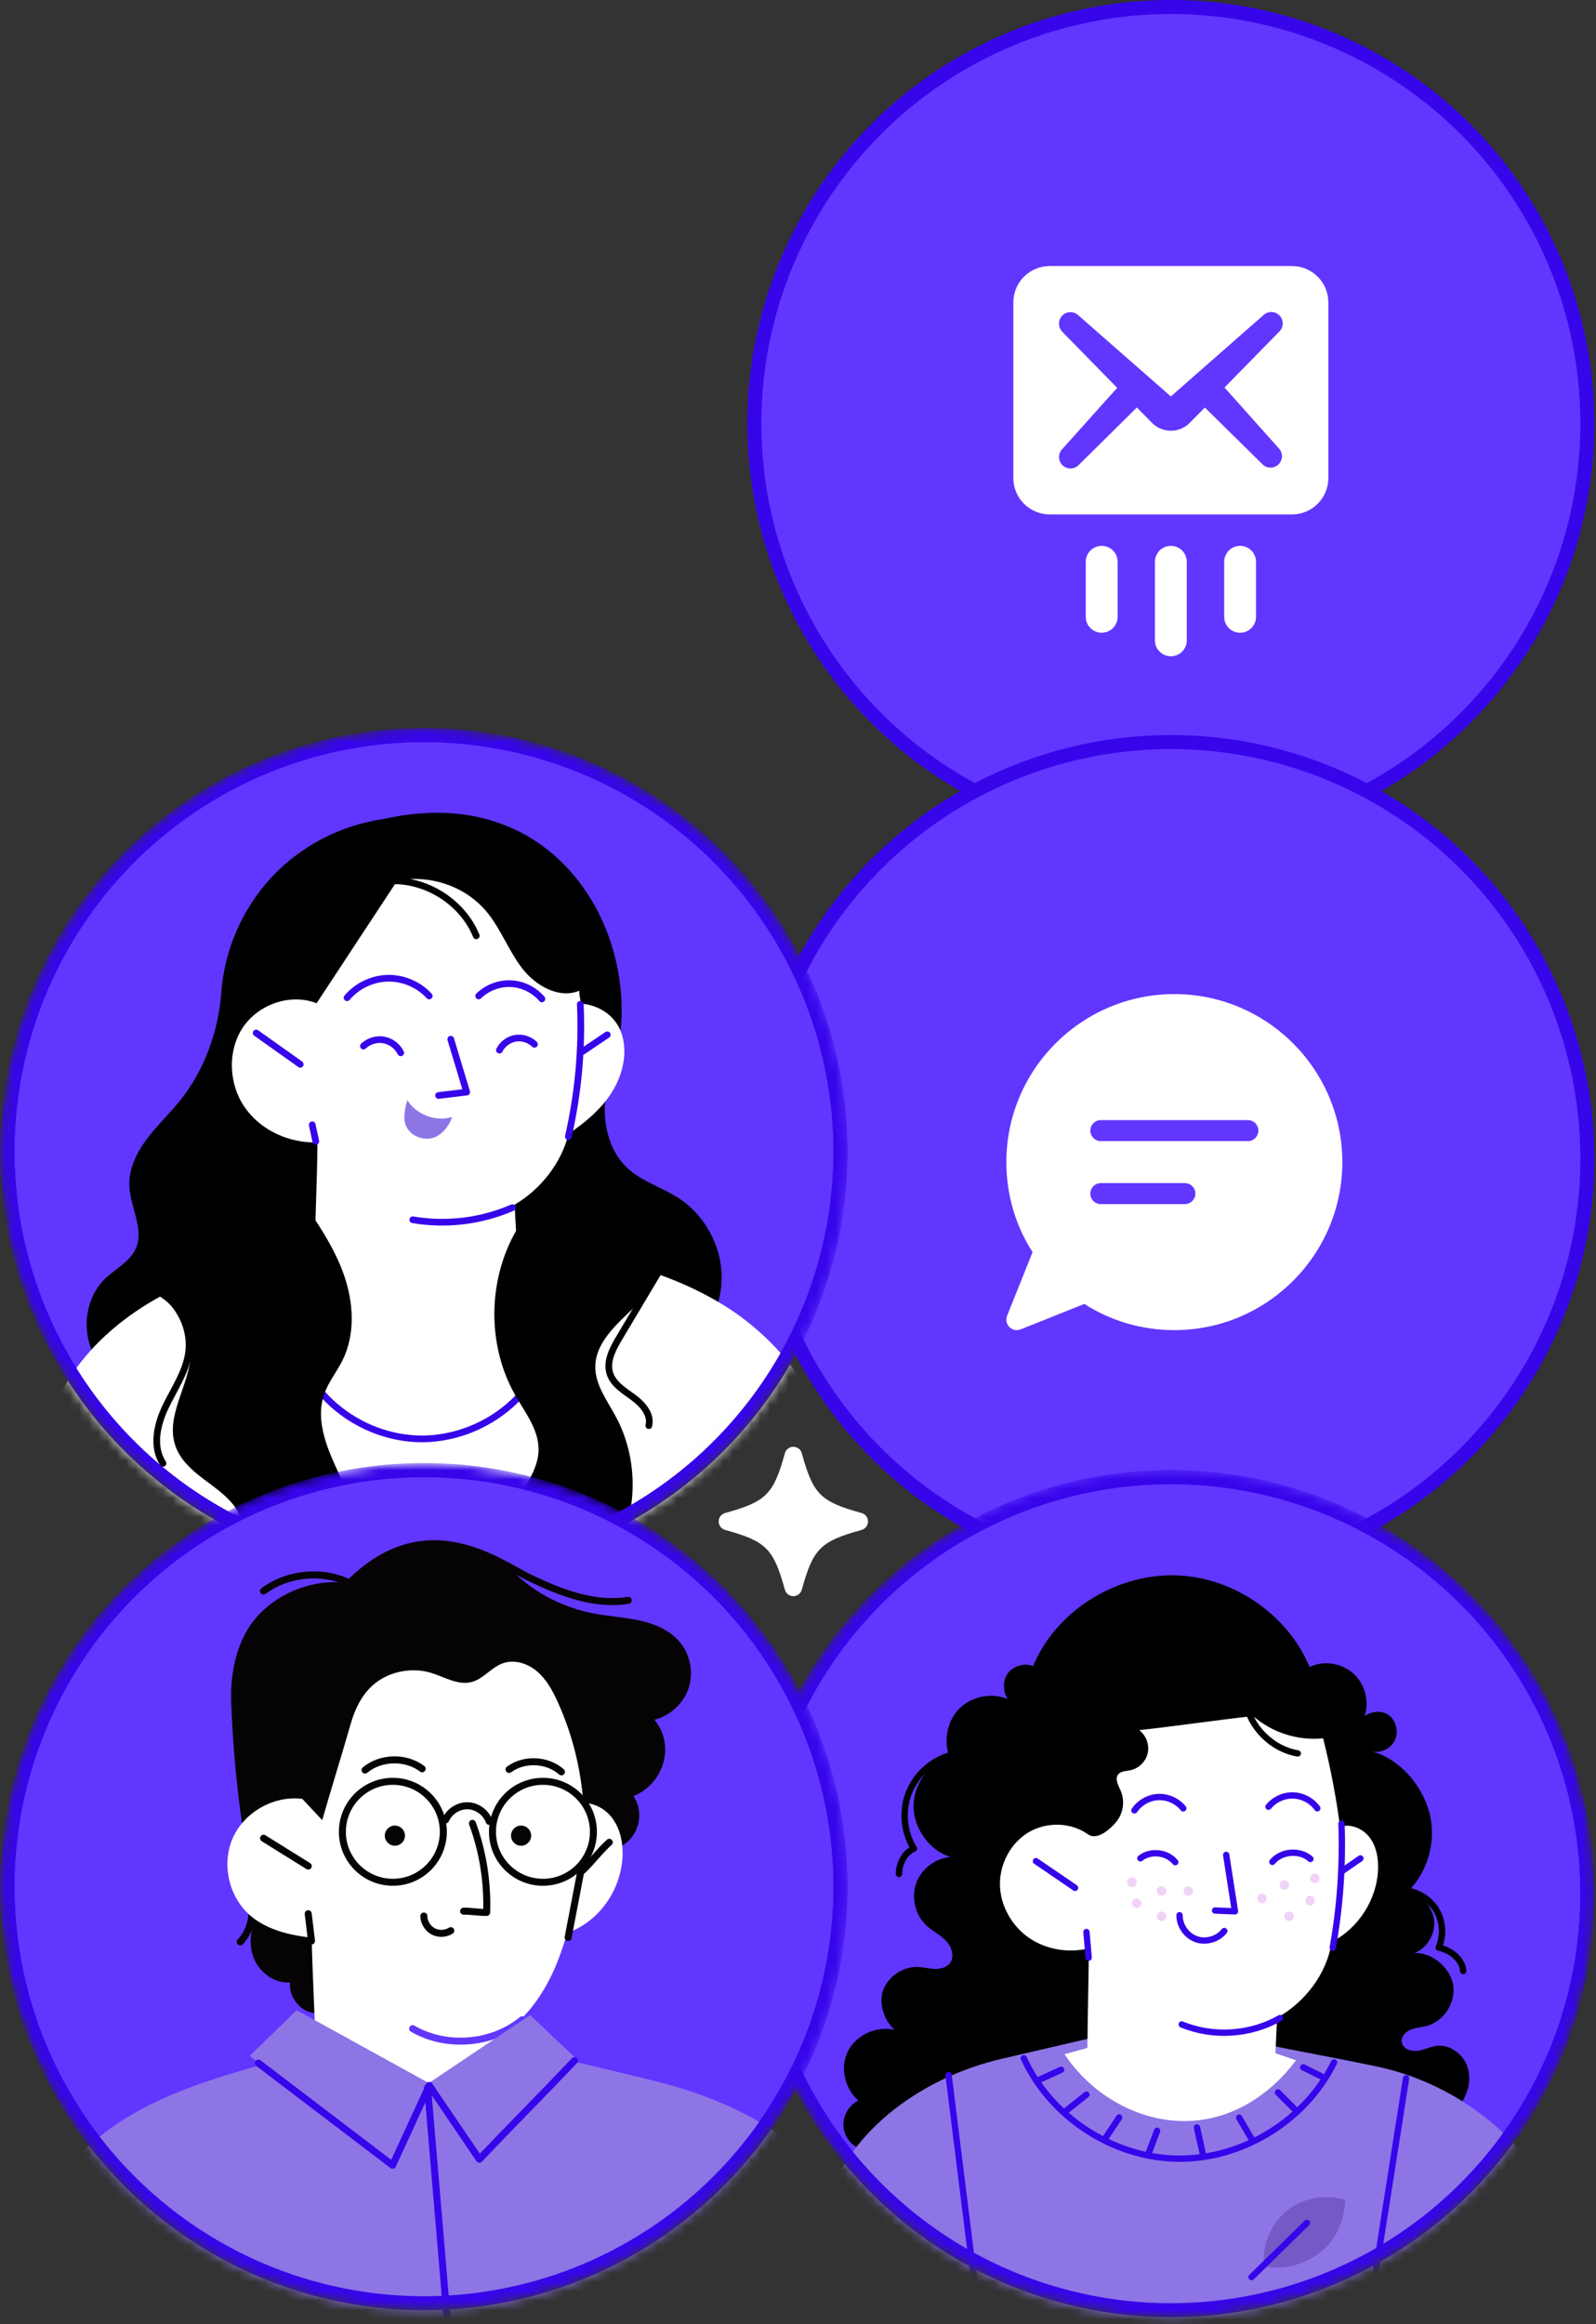
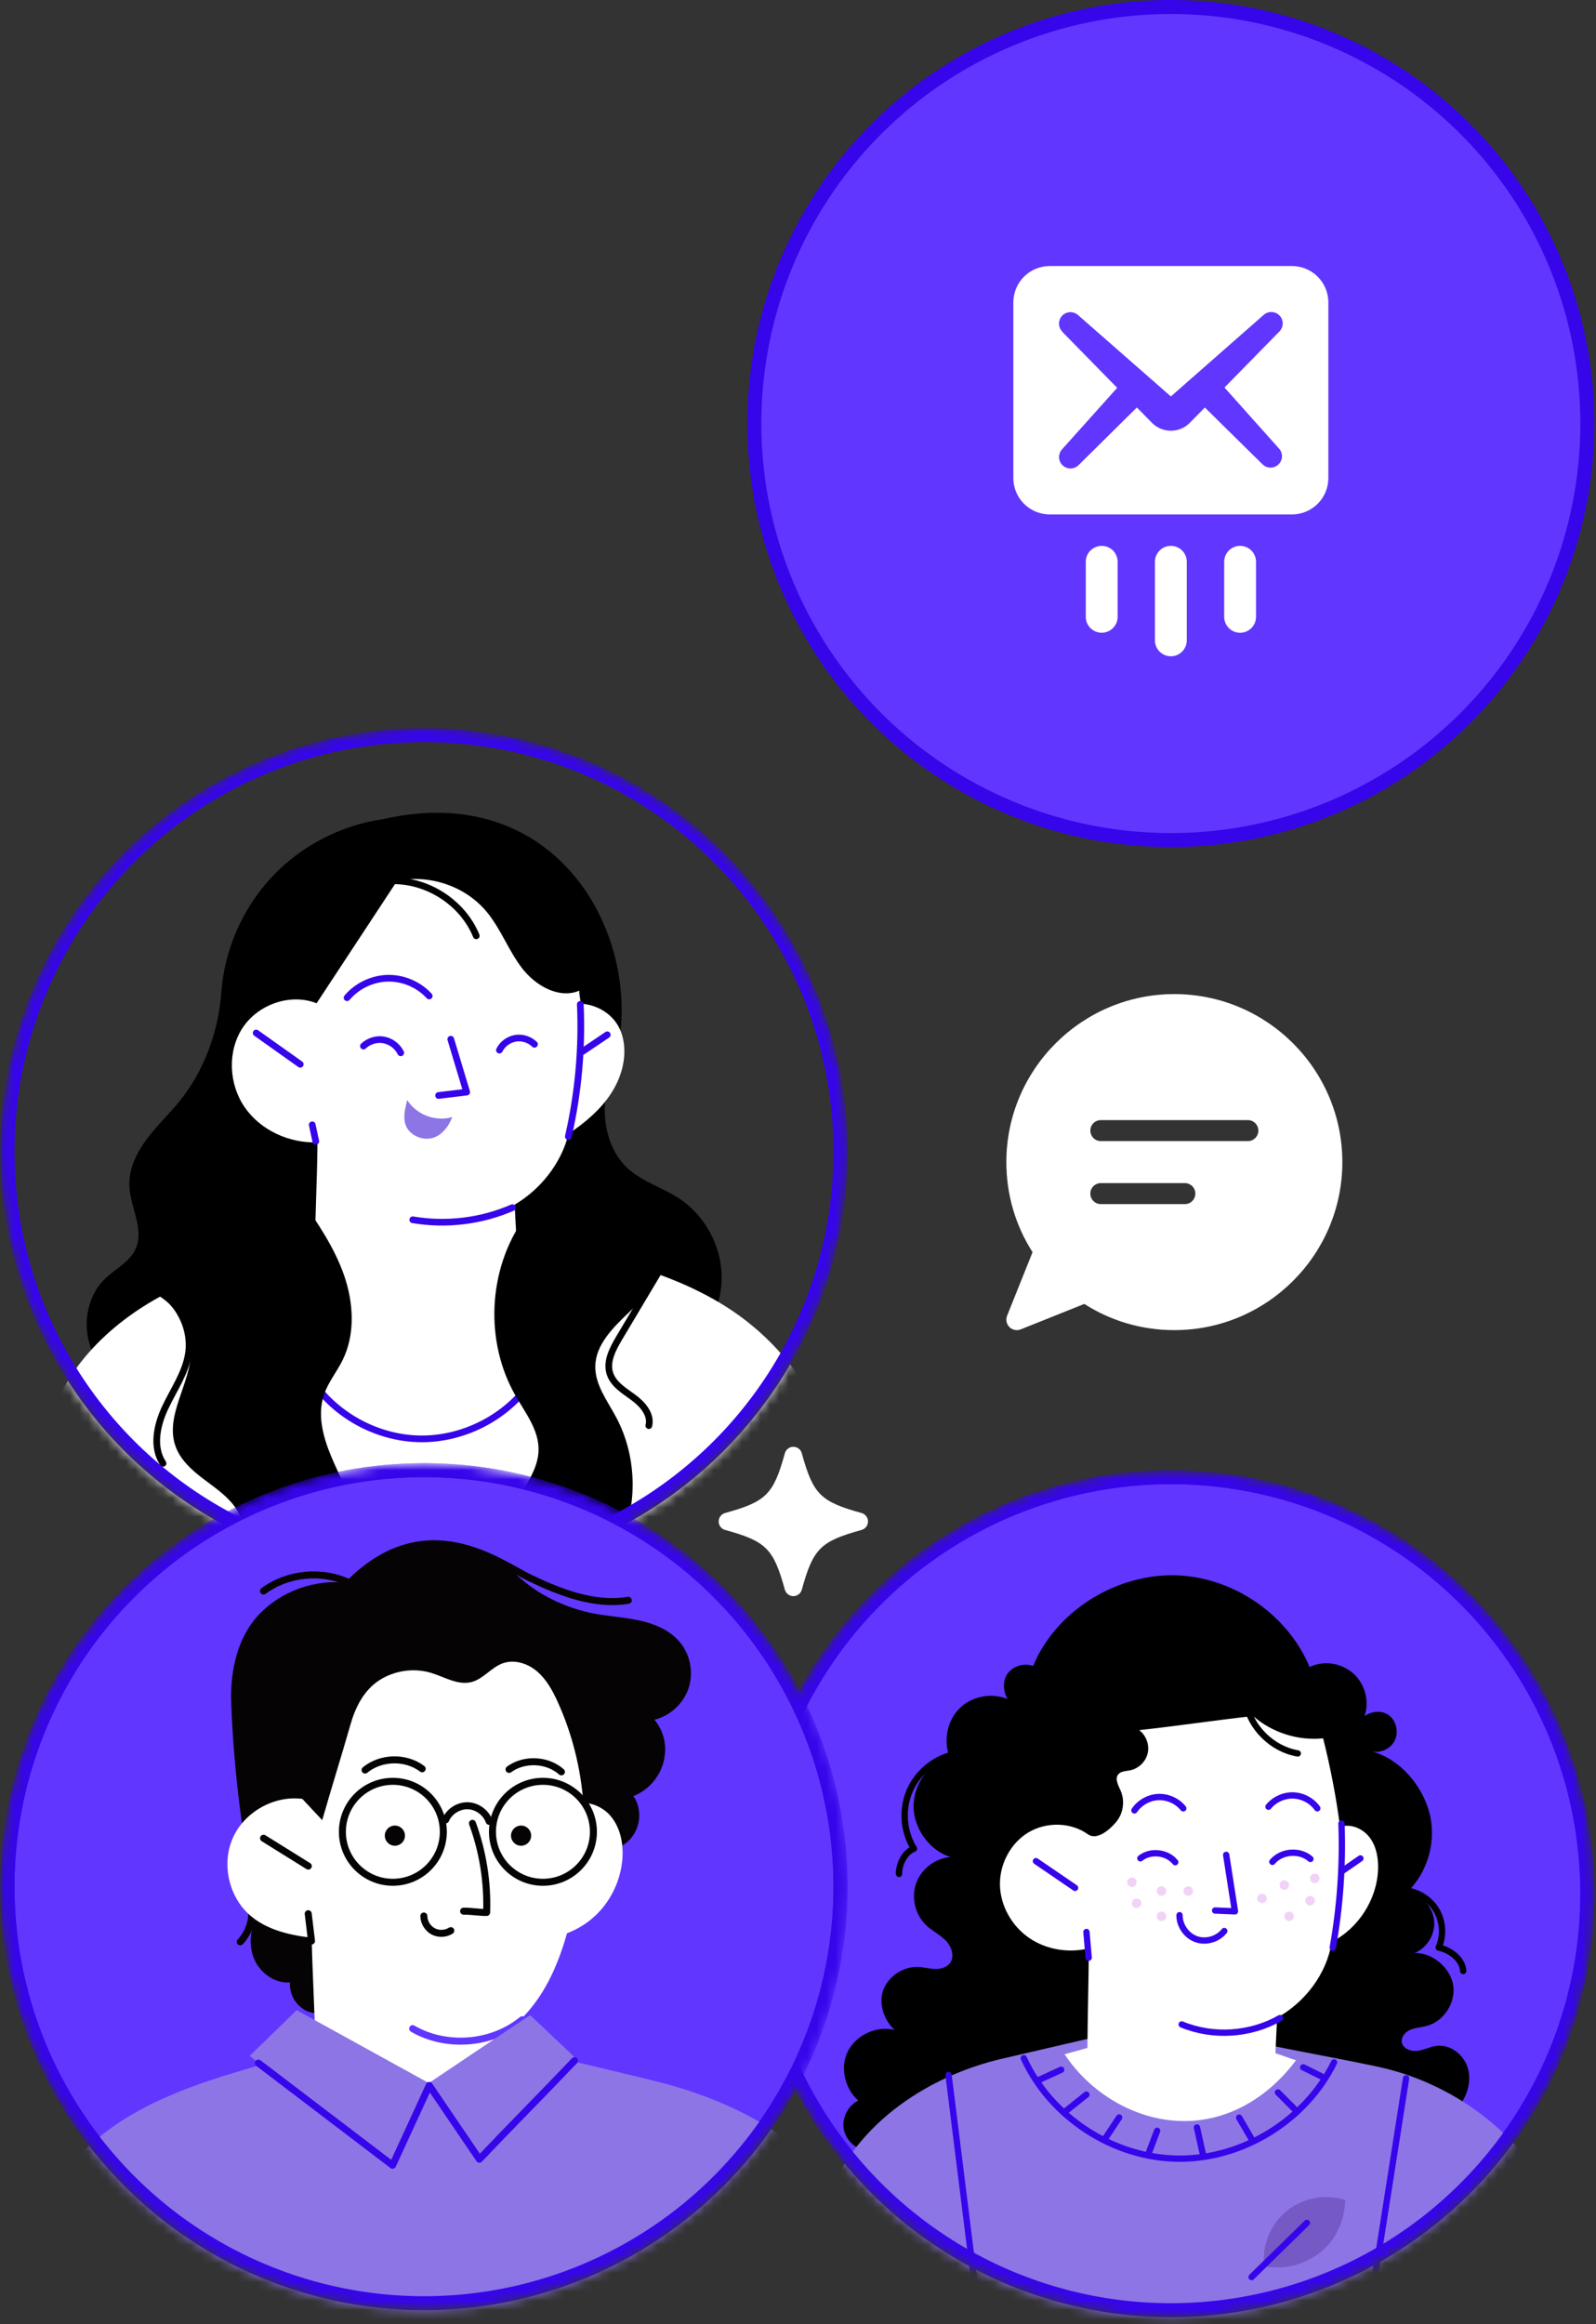
<svg xmlns="http://www.w3.org/2000/svg" width="171" height="249" viewBox="0 0 171 249" fill="none">
  <rect x="0" y="0" width="171" height="249" fill="#333333" stroke="none" />
  <circle cx="125.448" cy="45.375" r="44.625" fill="#6136FF" stroke="#3605EA" stroke-width="1.5" />
  <path d="M125.45 70.309C124.997 70.309 124.563 70.129 124.243 69.809C123.923 69.489 123.743 69.055 123.743 68.602V60.185C123.743 59.575 124.069 59.012 124.597 58.707C125.125 58.403 125.775 58.403 126.303 58.707C126.831 59.012 127.156 59.575 127.156 60.185V68.602C127.156 69.055 126.976 69.489 126.657 69.809C126.336 70.129 125.902 70.309 125.45 70.309ZM131.162 60.185V66.085C131.162 66.695 131.488 67.258 132.016 67.563C132.544 67.868 133.194 67.868 133.722 67.563C134.25 67.258 134.575 66.695 134.575 66.085V60.185C134.575 59.575 134.25 59.012 133.722 58.707C133.194 58.403 132.544 58.403 132.016 58.707C131.488 59.012 131.162 59.575 131.162 60.185ZM118.039 67.787C118.492 67.787 118.926 67.608 119.246 67.288C119.566 66.968 119.746 66.534 119.746 66.081V60.185C119.746 59.575 119.421 59.012 118.893 58.707C118.365 58.403 117.714 58.403 117.186 58.707C116.658 59.012 116.333 59.575 116.333 60.185V66.085C116.334 66.537 116.514 66.97 116.834 67.289C117.154 67.608 117.588 67.787 118.039 67.787ZM109.665 53.922C108.964 53.196 108.573 52.227 108.573 51.218V32.399C108.572 31.365 108.982 30.372 109.714 29.641C110.445 28.909 111.437 28.499 112.472 28.5H138.423C139.457 28.5 140.449 28.911 141.181 29.642C141.912 30.373 142.323 31.365 142.323 32.399V51.218C142.323 52.251 141.912 53.241 141.182 53.972C140.451 54.702 139.461 55.113 138.428 55.113H112.472C111.413 55.114 110.4 54.684 109.665 53.922L109.665 53.922ZM113.846 35.578L119.699 41.55L113.803 48.124C113.503 48.443 113.395 48.898 113.521 49.317C113.647 49.736 113.987 50.057 114.413 50.157C114.839 50.258 115.286 50.124 115.586 49.806L121.807 43.654L123.487 45.36C124.017 45.864 124.719 46.145 125.45 46.145C126.18 46.146 126.882 45.867 127.412 45.364L129.093 43.658L135.313 49.788C135.62 50.063 136.044 50.165 136.441 50.06C136.839 49.956 137.158 49.658 137.29 49.269C137.422 48.879 137.349 48.449 137.097 48.124L131.196 41.516L137.05 35.544C137.368 35.243 137.502 34.796 137.402 34.37C137.301 33.944 136.981 33.604 136.561 33.478C136.142 33.352 135.687 33.46 135.369 33.76L125.45 42.472L115.531 33.777C115.212 33.477 114.758 33.369 114.339 33.495C113.919 33.621 113.599 33.961 113.498 34.387C113.397 34.813 113.531 35.26 113.85 35.56L113.846 35.578Z" fill="white" />
-   <circle cx="125.448" cy="124.125" r="44.625" fill="#6136FF" stroke="#3605EA" stroke-width="1.5" />
  <path d="M125.823 106.5C115.898 106.5 107.823 114.575 107.823 124.5C107.823 127.961 108.792 131.284 110.631 134.148L107.904 140.957C107.737 141.375 107.834 141.852 108.154 142.172C108.367 142.385 108.655 142.5 108.948 142.5C109.09 142.5 109.229 142.473 109.366 142.419L116.175 139.692C119.039 141.53 122.362 142.5 125.823 142.5C135.747 142.5 143.823 134.425 143.823 124.5C143.823 114.575 135.747 106.5 125.823 106.5ZM126.948 129H117.948C117.327 129 116.823 128.496 116.823 127.875C116.823 127.254 117.327 126.75 117.948 126.75H126.948C127.569 126.75 128.073 127.254 128.073 127.875C128.073 128.496 127.569 129 126.948 129ZM133.698 122.25H117.948C117.327 122.25 116.823 121.746 116.823 121.125C116.823 120.504 117.327 120 117.948 120H133.698C134.319 120 134.823 120.504 134.823 121.125C134.823 121.746 134.319 122.25 133.698 122.25Z" fill="white" />
  <mask id="mask0_26_2280" style="mask-type:alpha" maskUnits="userSpaceOnUse" x="80" y="157" width="91" height="92">
    <circle cx="125.448" cy="202.875" r="44.625" fill="#6956A8" stroke="#4D3E78" stroke-width="1.5" />
  </mask>
  <g mask="url(#mask0_26_2280)">
    <circle cx="125.448" cy="202.875" r="44.625" fill="#6136FF" stroke="#3605EA" stroke-width="1.5" />
    <path d="M101.828 188.046C99.828 188.602 98.126 190.141 97.374 192.074C96.621 194.006 96.825 196.291 97.923 198.054C96.94 198.42 96.302 199.702 96.323 200.753" stroke="black" stroke-width="0.678" stroke-linecap="round" stroke-linejoin="round" />
    <path d="M150.416 202.509C151.82 202.604 153.148 203.411 153.881 204.611C154.606 205.811 154.708 207.37 154.145 208.652C155.372 208.882 156.708 209.906 156.769 211.154" stroke="black" stroke-width="0.678" stroke-linecap="round" stroke-linejoin="round" />
    <path d="M92.743 230.389C91.563 230.199 90.56 229.182 90.39 228.002C90.221 226.822 90.885 225.561 91.963 225.039C90.492 223.744 89.963 221.446 90.871 219.71C91.787 217.974 93.95 216.998 95.855 217.473C94.695 216.428 94.079 214.564 94.662 213.12C95.245 211.675 96.791 210.672 98.35 210.726C98.954 210.746 99.543 210.916 100.147 210.936C100.75 210.957 101.408 210.801 101.774 210.319C102.31 209.614 101.964 208.556 101.354 207.919C100.737 207.282 99.909 206.889 99.265 206.285C98.065 205.166 97.611 203.322 98.153 201.776C98.696 200.23 100.201 199.071 101.835 198.949C99.584 198.244 97.909 195.911 97.882 193.552C97.855 191.192 99.476 188.907 101.706 188.148C101.062 186.426 101.516 184.27 102.839 182.988C104.161 181.707 106.263 181.32 107.958 182.025C107.442 181.191 107.408 179.951 108.032 179.198C108.656 178.445 109.775 178.14 110.69 178.486C113.09 172.696 119.301 168.77 125.566 168.763C131.831 168.763 137.913 172.811 140.313 178.595C141.818 177.849 143.717 178.161 144.978 179.266C146.239 180.371 146.748 182.269 146.198 183.856C146.992 183.286 148.178 183.198 148.91 183.842C149.643 184.487 149.866 185.646 149.412 186.514C148.958 187.382 147.873 187.863 146.931 187.619C149.914 188.385 152.362 191.219 153.148 194.196C153.935 197.172 153.006 200.542 150.802 202.685C152.253 202.895 153.474 204.251 153.65 205.709C153.826 207.167 152.924 208.685 151.561 209.234C153.46 209.153 155.426 210.835 155.704 212.713C155.982 214.591 154.674 216.571 152.836 217.052C152.267 217.201 151.67 217.222 151.128 217.445C150.585 217.669 150.104 218.198 150.192 218.781C150.3 219.479 151.161 219.805 151.86 219.717C152.558 219.629 153.202 219.269 153.907 219.181C155.365 218.991 156.803 220.09 157.243 221.493C157.684 222.897 157.243 224.477 156.335 225.629C155.426 226.782 154.111 227.555 152.734 228.07L92.75 230.369L92.743 230.389Z" fill="black" />
    <path d="M166.457 235.685C162.795 228.403 155.5 223.073 147.526 221.392C143.377 220.517 139.383 219.819 135.234 218.944C133.044 221.331 129.775 222.694 126.541 222.572C123.307 222.45 120.093 220.612 118.1 218.063C114.527 218.89 110.953 219.717 107.38 220.551C99.02 222.49 91.06 228.003 88.463 236.18L102.682 254.357H152.571L166.463 235.685H166.457Z" fill="#8D75E6" />
    <path d="M109.693 220.503C112.561 226.802 119.253 231.169 126.176 231.264C133.098 231.359 139.899 227.168 142.936 220.951" stroke="#3605EA" stroke-width="0.678" stroke-linecap="round" stroke-linejoin="round" />
    <path d="M111.212 222.876C112.039 222.497 112.866 222.117 113.693 221.737" stroke="#3605EA" stroke-width="0.678" stroke-linecap="round" stroke-linejoin="round" />
    <path d="M114.263 226.104L116.398 224.402" stroke="#3605EA" stroke-width="0.678" stroke-linecap="round" stroke-linejoin="round" />
    <path d="M118.479 229.006C118.954 228.287 119.436 227.568 119.91 226.85" stroke="#3605EA" stroke-width="0.678" stroke-linecap="round" stroke-linejoin="round" />
    <path d="M123.124 230.545C123.409 229.792 123.694 229.033 123.978 228.28" stroke="#3605EA" stroke-width="0.678" stroke-linecap="round" stroke-linejoin="round" />
    <path d="M128.244 227.921C128.474 228.958 128.705 229.996 128.935 231.04" stroke="#3605EA" stroke-width="0.678" stroke-linecap="round" stroke-linejoin="round" />
    <path d="M132.766 226.87C133.206 227.63 133.647 228.382 134.088 229.141" stroke="#3605EA" stroke-width="0.678" stroke-linecap="round" stroke-linejoin="round" />
    <path d="M136.922 224.171C137.498 224.748 138.075 225.331 138.658 225.907" stroke="#3605EA" stroke-width="0.678" stroke-linecap="round" stroke-linejoin="round" />
    <path d="M139.627 221.479C140.264 221.798 140.908 222.11 141.546 222.429" stroke="#3605EA" stroke-width="0.678" stroke-linecap="round" stroke-linejoin="round" />
    <path d="M101.631 222.3C102.6 230.064 103.57 237.834 104.54 245.597" stroke="#3605EA" stroke-width="0.678" stroke-linecap="round" stroke-linejoin="round" />
    <path d="M150.651 222.653C149.424 230.47 148.197 238.288 146.97 246.106" stroke="#3605EA" stroke-width="0.678" stroke-linecap="round" stroke-linejoin="round" />
    <path d="M144.143 235.691C142.028 235.006 139.573 235.468 137.851 236.871C136.129 238.281 135.187 240.587 135.438 242.797C137.587 243.19 139.784 242.641 141.492 241.271C143.201 239.902 144.048 237.868 144.137 235.684L144.143 235.691Z" fill="#7559C5" />
    <path d="M134.095 243.949C136.068 242.017 138.041 240.085 140.021 238.152L134.095 243.949Z" fill="#7559C5" />
    <path d="M134.095 243.949C136.068 242.017 138.041 240.085 140.021 238.152" stroke="#3605EA" stroke-width="0.678" stroke-linecap="round" stroke-linejoin="round" />
    <path d="M138.876 220.728C138.13 220.49 137.397 220.206 136.652 219.968C136.713 218.694 136.767 217.453 136.828 216.171C139.852 214.483 142.15 211.459 142.693 208.035C145.561 206.57 147.534 203.485 147.649 200.265C147.69 199.071 147.473 197.817 146.754 196.861C146.036 195.905 144.707 195.322 143.574 195.722C143.174 192.569 142.537 189.308 141.764 186.23C139.099 186.514 136.272 185.619 134.265 183.843C130.299 184.284 126.02 184.921 122.054 185.355C122.8 185.911 123.173 186.921 122.969 187.823C122.766 188.732 121.993 189.477 121.077 189.66C120.63 189.749 120.094 189.742 119.81 190.094C119.416 190.589 119.83 191.288 120.081 191.871C120.542 192.949 120.352 194.278 119.599 195.18C118.854 196.081 117.504 197.193 116.555 196.509C114.731 195.207 112.134 195.159 110.209 196.298C108.283 197.444 107.097 199.688 107.137 201.926C107.178 204.163 108.398 206.326 110.243 207.601C112.087 208.876 114.487 209.262 116.663 208.733C116.636 212.32 116.535 215.812 116.508 219.399C115.741 219.616 114.833 219.86 114.06 220.077C116.813 224.226 121.552 227.101 126.536 227.23C131.512 227.365 135.899 224.701 138.869 220.707L138.876 220.728Z" fill="white" />
    <path d="M138.116 205.81C138.397 205.81 138.625 205.583 138.625 205.302C138.625 205.021 138.397 204.793 138.116 204.793C137.836 204.793 137.608 205.021 137.608 205.302C137.608 205.583 137.836 205.81 138.116 205.81Z" fill="#F0D3F6" />
    <path d="M140.869 201.743C141.15 201.743 141.377 201.515 141.377 201.234C141.377 200.953 141.15 200.726 140.869 200.726C140.588 200.726 140.36 200.953 140.36 201.234C140.36 201.515 140.588 201.743 140.869 201.743Z" fill="#F0D3F6" />
    <path d="M137.608 202.461C137.889 202.461 138.117 202.234 138.117 201.953C138.117 201.672 137.889 201.444 137.608 201.444C137.327 201.444 137.1 201.672 137.1 201.953C137.1 202.234 137.327 202.461 137.608 202.461Z" fill="#F0D3F6" />
    <path d="M140.361 204.136C140.641 204.136 140.869 203.908 140.869 203.627C140.869 203.346 140.641 203.119 140.361 203.119C140.08 203.119 139.852 203.346 139.852 203.627C139.852 203.908 140.08 204.136 140.361 204.136Z" fill="#F0D3F6" />
    <path d="M135.215 203.892C135.495 203.892 135.723 203.664 135.723 203.383C135.723 203.102 135.495 202.875 135.215 202.875C134.934 202.875 134.706 203.102 134.706 203.383C134.706 203.664 134.934 203.892 135.215 203.892Z" fill="#F0D3F6" />
    <path d="M124.448 203.099C124.729 203.099 124.956 202.871 124.956 202.59C124.956 202.309 124.729 202.082 124.448 202.082C124.167 202.082 123.939 202.309 123.939 202.59C123.939 202.871 124.167 203.099 124.448 203.099Z" fill="#F0D3F6" />
    <path d="M121.274 202.164C121.555 202.164 121.783 201.936 121.783 201.655C121.783 201.374 121.555 201.146 121.274 201.146C120.993 201.146 120.766 201.374 120.766 201.655C120.766 201.936 120.993 202.164 121.274 202.164Z" fill="#F0D3F6" />
    <path d="M127.316 203.099C127.597 203.099 127.825 202.871 127.825 202.59C127.825 202.309 127.597 202.082 127.316 202.082C127.035 202.082 126.808 202.309 126.808 202.59C126.808 202.871 127.035 203.099 127.316 203.099Z" fill="#F0D3F6" />
    <path d="M124.448 205.811C124.729 205.811 124.956 205.583 124.956 205.302C124.956 205.022 124.729 204.794 124.448 204.794C124.167 204.794 123.939 205.022 123.939 205.302C123.939 205.583 124.167 205.811 124.448 205.811Z" fill="#F0D3F6" />
    <path d="M121.783 204.401C122.064 204.401 122.291 204.173 122.291 203.892C122.291 203.611 122.064 203.384 121.783 203.384C121.502 203.384 121.274 203.611 121.274 203.892C121.274 204.173 121.502 204.401 121.783 204.401Z" fill="#F0D3F6" />
    <path d="M143.73 195.37C143.892 199.817 143.58 204.279 142.794 208.659" stroke="#3605EA" stroke-width="0.678" stroke-linecap="round" stroke-linejoin="round" />
    <path d="M143.845 200.421C144.482 199.98 145.119 199.539 145.757 199.098" stroke="#3605EA" stroke-width="0.678" stroke-linecap="round" stroke-linejoin="round" />
    <path d="M110.995 199.39C112.392 200.346 113.789 201.302 115.185 202.251" stroke="#3605EA" stroke-width="0.678" stroke-linecap="round" stroke-linejoin="round" />
    <path d="M116.405 206.978C116.487 207.893 116.561 208.815 116.643 209.73" stroke="#3605EA" stroke-width="0.678" stroke-linecap="round" stroke-linejoin="round" />
    <path d="M126.61 216.883C129.973 218.273 133.98 218.015 137.14 216.205" stroke="#3605EA" stroke-width="0.678" stroke-linecap="round" stroke-linejoin="round" />
    <path d="M122.182 199.085C123.267 198.217 125.05 198.414 125.918 199.499" stroke="#3605EA" stroke-width="0.678" stroke-linecap="round" stroke-linejoin="round" />
    <path d="M136.325 199.465C137.302 198.298 139.261 198.149 140.4 199.153" stroke="#3605EA" stroke-width="0.678" stroke-linecap="round" stroke-linejoin="round" />
    <path d="M131.376 198.719C131.688 200.732 132.007 202.753 132.318 204.767C131.607 204.74 130.901 204.706 130.189 204.679" stroke="#3605EA" stroke-width="0.678" stroke-linecap="round" stroke-linejoin="round" />
    <path d="M121.545 193.953C122.114 193.112 123.098 192.563 124.108 192.522C125.118 192.481 126.142 192.942 126.779 193.736" stroke="#3605EA" stroke-width="0.678" stroke-linecap="round" stroke-linejoin="round" />
    <path d="M135.912 193.559C136.549 192.779 137.56 192.318 138.57 192.352C139.58 192.386 140.557 192.908 141.14 193.728" stroke="#3605EA" stroke-width="0.678" stroke-linecap="round" stroke-linejoin="round" />
    <path d="M126.379 205.18C126.366 206.292 127.118 207.377 128.169 207.75C129.22 208.123 130.488 207.75 131.173 206.875" stroke="#3605EA" stroke-width="0.678" stroke-linecap="round" stroke-linejoin="round" />
    <path d="M133.465 182.317C133.954 185.063 136.293 187.382 139.045 187.85" stroke="black" stroke-width="0.678" stroke-linecap="round" stroke-linejoin="round" />
    <circle cx="125.448" cy="202.875" r="44.625" stroke="#3605EA" stroke-width="1.5" />
  </g>
  <mask id="mask1_26_2280" style="mask-type:alpha" maskUnits="userSpaceOnUse" x="0" y="78" width="91" height="91">
    <circle cx="45.428" cy="123.375" r="44.625" fill="#6956A8" stroke="#4D3E78" stroke-width="1.5" />
  </mask>
  <g mask="url(#mask1_26_2280)">
-     <circle cx="45.428" cy="123.375" r="44.625" fill="#6136FF" stroke="#3605EA" stroke-width="1.5" />
    <path d="M10.957 146.414C8.598 143.833 8.763 139.352 11.301 136.95C12.412 135.903 13.918 135.172 14.542 133.774C15.474 131.695 13.968 129.364 13.861 127.085C13.782 125.271 14.613 123.528 15.696 122.073C16.779 120.618 18.112 119.363 19.252 117.958C21.869 114.717 23.41 110.494 23.711 106.343C24.034 101.776 25.97 97.345 29.089 93.99C32.207 90.642 36.495 88.405 41.026 87.76C61.086 83.185 69.898 102.615 65.496 114.832C64.169 118.517 64.621 123.184 67.732 125.572C69.252 126.733 71.138 127.328 72.737 128.375C75.468 130.167 77.239 133.351 77.318 136.62C77.397 139.889 75.791 143.159 73.145 145.08L10.95 146.414H10.957Z" fill="black" />
    <path d="M87.477 150.558C85.255 146.235 81.835 142.521 77.691 139.925C70.959 135.71 62.742 134.132 54.841 133.107C54.34 135.66 52.311 137.789 49.844 138.699C47.378 139.61 44.553 139.352 42.158 138.276C39.764 137.201 38.201 135.036 36.724 132.892C30.142 134.226 23.453 135.595 17.524 138.714C11.595 141.833 6.425 147.016 4.984 153.49C10.19 159.979 16.778 165.227 24.694 167.973C32.609 170.719 41.183 171.436 49.514 170.453C64.004 168.747 77.569 161.126 87.484 150.558H87.477Z" fill="white" />
    <path d="M33.691 148.256C36.286 151.848 40.638 154.1 45.062 154.15C49.493 154.193 53.888 152.035 56.555 148.5" stroke="#3605EA" stroke-width="0.717" stroke-linecap="round" stroke-linejoin="round" />
    <path d="M60.678 136.362C58.964 135.946 57.186 135.595 55.473 135.179C55.387 133.157 55.229 131.078 55.143 129.056C57.91 127.436 60.162 124.59 60.914 121.471C62.671 120.281 64.349 118.89 65.496 117.105C66.65 115.319 67.231 113.09 66.693 111.032C66.155 108.974 64.313 107.648 62.191 107.519C62.219 107.039 62.04 106.616 62.069 106.135C59.896 107.046 57.394 105.612 55.953 103.748C54.512 101.884 53.695 99.597 52.211 97.768C49.923 94.951 46.145 93.689 42.575 94.327C39.728 98.657 36.775 103.153 33.921 107.483C31.125 106.372 27.655 107.598 25.999 110.107C24.343 112.624 24.508 116.137 26.214 118.617C27.92 121.098 31.003 122.496 34.014 122.381C33.986 126.626 33.742 130.684 33.713 134.935C32.193 135.337 30.802 135.874 29.275 136.283C30.824 140.649 33.254 145.001 36.94 147.805C40.625 150.608 45.665 151.87 50.031 150.321C52.834 149.332 55.186 147.267 56.864 144.808C58.541 142.349 59.982 139.266 60.685 136.376L60.678 136.362Z" fill="white" />
    <path d="M62.175 107.597C62.391 112.351 61.953 117.126 60.892 121.764" stroke="#3605EA" stroke-width="0.717" stroke-linecap="round" stroke-linejoin="round" />
    <path d="M62.419 112.645L65.064 110.86" stroke="#3605EA" stroke-width="0.717" stroke-linecap="round" stroke-linejoin="round" />
    <path d="M27.446 110.666C29.024 111.785 30.594 112.903 32.171 114.022" stroke="#3605EA" stroke-width="0.717" stroke-linecap="round" stroke-linejoin="round" />
    <path d="M33.834 122.274L33.454 120.503" stroke="#3605EA" stroke-width="0.717" stroke-linecap="round" stroke-linejoin="round" />
    <path d="M44.224 130.677C47.808 131.286 51.565 130.834 54.899 129.379" stroke="#3605EA" stroke-width="0.717" stroke-linecap="round" stroke-linejoin="round" />
    <path d="M48.447 119.671C46.683 120.209 44.604 119.42 43.629 117.85C43.406 118.768 43.127 119.786 43.514 120.646C43.951 121.628 45.149 122.159 46.203 121.951C47.257 121.743 48.095 120.682 48.447 119.671Z" fill="#8D75E6" />
    <path d="M38.94 112.072C39.507 111.527 40.346 111.269 41.12 111.412C41.894 111.556 42.59 112.079 42.934 112.789" stroke="#3605EA" stroke-width="0.717" stroke-linecap="round" stroke-linejoin="round" />
    <path d="M53.509 112.502C53.839 111.842 54.498 111.355 55.23 111.233C55.961 111.111 56.742 111.362 57.266 111.878" stroke="#3605EA" stroke-width="0.717" stroke-linecap="round" stroke-linejoin="round" />
    <path d="M37.184 106.888C38.252 105.619 39.886 104.837 41.543 104.802C43.206 104.766 44.862 105.476 45.988 106.702" stroke="#3605EA" stroke-width="0.717" stroke-linecap="round" stroke-linejoin="round" />
-     <path d="M51.286 106.702C52.19 105.813 53.473 105.325 54.742 105.383C56.011 105.44 57.244 106.049 58.061 107.017" stroke="#3605EA" stroke-width="0.717" stroke-linecap="round" stroke-linejoin="round" />
    <path d="M48.296 111.333C48.862 113.219 49.436 115.104 50.002 116.997C48.999 117.119 47.995 117.241 46.991 117.363" stroke="#3605EA" stroke-width="0.717" stroke-linecap="round" stroke-linejoin="round" />
    <path d="M41.671 94.377C45.6 94.141 49.543 96.614 51.027 100.256" stroke="black" stroke-width="0.717" stroke-linecap="round" stroke-linejoin="round" />
    <path d="M35.297 168.41C37.362 167.421 38.165 164.797 37.856 162.531C37.555 160.266 36.408 158.215 35.519 156.107C34.63 153.999 33.978 151.619 34.702 149.447C35.146 148.106 36.078 146.988 36.702 145.726C38.093 142.915 37.885 139.531 36.846 136.57C35.806 133.609 34.006 130.992 32.228 128.411C28.78 126.791 24.241 127.006 20.908 128.849C17.574 130.691 15.208 134.197 14.749 137.983C17.904 138.449 20.535 141.668 20.463 144.858C20.384 148.314 17.653 151.662 18.8 154.924C19.309 156.365 20.492 157.448 21.703 158.373C22.915 159.298 24.22 160.158 25.131 161.384C26.041 162.61 26.478 164.331 25.747 165.671L35.297 168.417V168.41Z" fill="black" />
    <path d="M16.441 137.976C19.029 139.202 20.635 142.234 20.183 145.059C19.854 147.124 18.592 148.895 17.703 150.788C16.807 152.68 16.312 155.032 17.466 156.774" stroke="black" stroke-width="0.717" stroke-linecap="round" stroke-linejoin="round" />
    <path d="M55.129 166.632C53.752 165.119 54.318 162.688 55.315 160.896C56.312 159.104 57.681 157.369 57.702 155.325C57.731 153.182 56.283 151.353 55.215 149.489C51.924 143.725 52.275 136.075 56.075 130.633C61.043 132.132 66.076 132.856 71.045 134.347C71.339 136.649 69.052 139.015 67.374 140.613C65.696 142.219 63.832 144.033 63.782 146.349C63.739 148.342 65.066 150.056 66.005 151.812C68.364 156.214 68.378 161.778 66.041 166.194L55.121 166.624L55.129 166.632Z" fill="black" />
    <path d="M71.153 135.272C69.554 137.961 67.948 140.649 66.349 143.331C65.654 144.506 64.922 145.869 65.353 147.166C65.733 148.321 66.887 148.994 67.869 149.719C68.851 150.436 69.812 151.547 69.518 152.73" stroke="black" stroke-width="0.717" stroke-linecap="round" stroke-linejoin="round" />
    <circle cx="45.428" cy="123.375" r="44.625" stroke="#3605EA" stroke-width="1.5" />
  </g>
  <mask id="mask2_26_2280" style="mask-type:alpha" maskUnits="userSpaceOnUse" x="0" y="156" width="91" height="92">
    <circle cx="45.428" cy="202.125" r="44.625" fill="#6956A8" stroke="#4D3E78" stroke-width="1.5" />
  </mask>
  <g mask="url(#mask2_26_2280)">
    <circle cx="45.428" cy="202.125" r="44.625" fill="#6136FF" stroke="#3605EA" stroke-width="1.5" />
    <mask id="mask3_26_2280" style="mask-type:luminance" maskUnits="userSpaceOnUse" x="-3" y="156" width="97" height="97">
      <path d="M45.203 252.3C71.796 252.3 93.353 230.743 93.353 204.15C93.353 177.557 71.796 156 45.203 156C18.611 156 -2.947 177.557 -2.947 204.15C-2.947 230.743 18.611 252.3 45.203 252.3Z" fill="white" />
    </mask>
    <g mask="url(#mask3_26_2280)">
      <path d="M28.231 170.453C30.841 168.518 34.531 168.173 37.456 169.59C45.691 161.355 53.506 167.483 56.799 169.058C60.091 170.633 63.706 172.035 67.314 171.443" stroke="#060305" stroke-width="0.75" stroke-linecap="round" stroke-linejoin="round" />
      <path d="M26.904 204C27.189 205.425 26.746 206.978 25.741 208.035" stroke="#060305" stroke-width="0.75" stroke-linecap="round" stroke-linejoin="round" />
      <path d="M37.059 214.658C35.993 215.528 34.523 215.963 33.203 215.565C31.884 215.175 30.946 213.75 31.073 212.385C29.416 212.513 27.819 211.335 27.196 209.79C26.581 208.245 26.843 206.438 27.639 204.983C26.049 197.55 25.051 190.035 24.773 182.438C24.646 179.025 25.426 175.388 27.788 172.928C30.151 170.468 33.691 169.185 37.089 169.56C39.444 167.085 42.578 165.203 45.998 165.113C49.419 165.023 52.853 166.343 55.328 168.698C57.578 170.835 60.548 172.26 63.593 172.853C65.213 173.168 66.879 173.25 68.499 173.603C70.111 173.955 71.731 174.623 72.803 175.883C73.944 177.21 74.326 179.145 73.793 180.81C73.261 182.475 71.821 183.818 70.118 184.238C71.183 185.535 71.513 187.17 71.086 188.79C70.659 190.41 69.436 191.805 67.868 192.42C68.671 193.598 68.686 195.203 67.966 196.425C67.246 197.655 65.791 198.405 64.374 198.285L37.051 214.658H37.059Z" fill="#060305" />
      <path d="M70.014 223.298C65.244 222.008 60.496 220.935 55.726 219.638C55.621 218.625 55.824 217.425 55.726 216.413C58.321 213.87 59.761 210.6 60.751 207.12C61.914 206.67 62.994 206.003 63.886 205.133C65.491 203.573 66.504 201.405 66.684 199.163C66.811 197.528 66.474 195.795 65.416 194.55C64.696 193.703 63.594 193.17 62.499 193.14C62.221 189.428 61.306 185.76 59.769 182.363C59.221 181.155 58.576 179.948 57.564 179.078C56.559 178.208 55.119 177.743 53.866 178.193C52.629 178.635 51.781 179.88 50.514 180.203C49.051 180.578 47.619 179.648 46.171 179.213C44.304 178.658 42.196 178.973 40.576 180.053C38.956 181.133 38.071 182.918 37.539 184.793C36.571 188.183 35.491 191.61 34.524 195C33.819 194.265 33.099 193.455 32.394 192.72C29.386 192.33 26.221 194.093 24.969 196.853C23.716 199.613 24.474 203.153 26.754 205.163C28.546 206.745 31.014 207.323 33.391 207.593C33.481 211.53 33.721 215.565 33.811 219.503C29.761 220.83 25.606 222.173 21.556 223.5C13.741 226.058 6.834 231.885 4.299 239.715C16.201 249.06 31.576 254.168 46.704 253.635C61.831 253.103 77.401 246.923 88.614 236.76C85.021 229.74 77.626 225.353 70.014 223.29V223.298Z" fill="white" />
      <path d="M42.091 201.653C45.078 201.653 47.499 199.232 47.499 196.245C47.499 193.259 45.078 190.838 42.091 190.838C39.105 190.838 36.684 193.259 36.684 196.245C36.684 199.232 39.105 201.653 42.091 201.653Z" stroke="#060305" stroke-width="0.75" stroke-linecap="round" stroke-linejoin="round" />
      <path d="M58.171 201.653C61.158 201.653 63.579 199.232 63.579 196.245C63.579 193.259 61.158 190.838 58.171 190.838C55.185 190.838 52.764 193.259 52.764 196.245C52.764 199.232 55.185 201.653 58.171 201.653Z" stroke="#060305" stroke-width="0.75" stroke-linecap="round" stroke-linejoin="round" />
      <path d="M47.746 194.97C48.144 194.048 49.134 193.425 50.131 193.455C51.129 193.485 52.074 194.183 52.411 195.128" stroke="#060305" stroke-width="0.75" stroke-linecap="round" stroke-linejoin="round" />
-       <path d="M60.871 207.563L62.206 200.588C63.301 199.605 64.186 198.353 65.281 197.37" stroke="#060305" stroke-width="0.75" stroke-linecap="round" stroke-linejoin="round" />
      <path d="M28.238 196.935C29.836 197.933 31.433 198.923 33.031 199.92" stroke="#060305" stroke-width="0.75" stroke-linecap="round" stroke-linejoin="round" />
      <path d="M33.376 207.945C33.256 206.97 33.143 205.995 33.023 205.02" stroke="#060305" stroke-width="0.75" stroke-linecap="round" stroke-linejoin="round" />
      <path d="M44.214 217.335C47.821 219.428 52.719 219.038 55.944 216.383" stroke="#6136FF" stroke-width="0.75" stroke-linecap="round" stroke-linejoin="round" />
      <path d="M33.639 219.255C33.677 220.103 33.714 220.95 33.752 221.798" stroke="#060305" stroke-width="0.75" stroke-linecap="round" stroke-linejoin="round" />
      <path d="M55.974 219.503C55.944 220.433 55.907 221.37 55.877 222.3" stroke="#060305" stroke-width="0.75" stroke-linecap="round" stroke-linejoin="round" />
      <path d="M42.309 197.738C42.905 197.738 43.389 197.254 43.389 196.658C43.389 196.061 42.905 195.578 42.309 195.578C41.712 195.578 41.228 196.061 41.228 196.658C41.228 197.254 41.712 197.738 42.309 197.738Z" fill="#060305" />
      <path d="M55.831 197.738C56.427 197.738 56.91 197.254 56.91 196.658C56.91 196.061 56.427 195.578 55.831 195.578C55.234 195.578 54.751 196.061 54.751 196.658C54.751 197.254 55.234 197.738 55.831 197.738Z" fill="#060305" />
      <path d="M50.618 195.338C51.736 198.383 52.253 201.645 52.141 204.885C51.338 204.9 50.476 204.735 49.673 204.75" stroke="#060305" stroke-width="0.75" stroke-linecap="round" stroke-linejoin="round" />
      <path d="M45.414 205.268C45.414 205.935 45.811 206.58 46.396 206.903C46.981 207.225 47.739 207.195 48.301 206.835" stroke="#060305" stroke-width="0.75" stroke-linecap="round" stroke-linejoin="round" />
      <path d="M39.113 189.63C40.808 188.228 43.478 188.168 45.233 189.495" stroke="#060305" stroke-width="0.75" stroke-linecap="round" stroke-linejoin="round" />
      <path d="M54.541 189.562C56.176 188.37 58.636 188.482 60.151 189.825" stroke="#060305" stroke-width="0.75" stroke-linecap="round" stroke-linejoin="round" />
      <path d="M70.284 222.975C67.217 222.21 64.397 221.558 61.397 220.83L61.697 220.515L56.799 215.88L45.947 223.163L31.787 215.355L26.754 220.253L27.977 221.213C22.847 222.668 17.702 224.258 13.202 227.1C8.289 230.205 4.172 235.073 3.369 240.825C6.354 245.318 11.327 248.43 16.419 250.193C21.512 251.955 26.919 252.593 32.282 253.2C42.947 254.415 53.762 255.57 64.389 254.018C75.017 252.465 85.599 247.89 92.274 239.483C88.749 230.363 79.772 225.338 70.284 222.975Z" fill="#8D75E6" />
-       <path d="M45.812 223.65C46.651 233.528 47.484 243.413 48.324 253.29" stroke="#3605EA" stroke-width="0.75" stroke-linecap="round" stroke-linejoin="round" />
      <path d="M27.684 221.025C32.477 224.67 37.269 228.323 42.062 231.968C43.367 229.118 44.687 226.268 45.992 223.418C47.769 226.058 49.584 228.683 51.362 231.323C54.699 227.805 58.217 224.28 61.554 220.763" stroke="#3605EA" stroke-width="0.75" stroke-linecap="round" stroke-linejoin="round" />
    </g>
    <circle cx="45.428" cy="202.125" r="44.625" stroke="#3605EA" stroke-width="1.5" />
  </g>
  <path d="M77.69 163.907C82.099 165.125 82.877 165.903 84.093 170.31C84.206 170.718 84.578 171 85 171C85.422 171 85.796 170.718 85.907 170.31C87.123 165.903 87.901 165.125 92.31 163.907C92.718 163.794 93 163.424 93 163C93 162.576 92.718 162.206 92.31 162.093C87.901 160.875 87.123 160.097 85.907 155.69C85.796 155.282 85.424 155 85 155C84.576 155 84.206 155.282 84.093 155.69C82.875 160.099 82.097 160.875 77.69 162.093C77.282 162.206 77 162.576 77 163C77 163.424 77.282 163.794 77.69 163.907Z" fill="white" />
</svg>